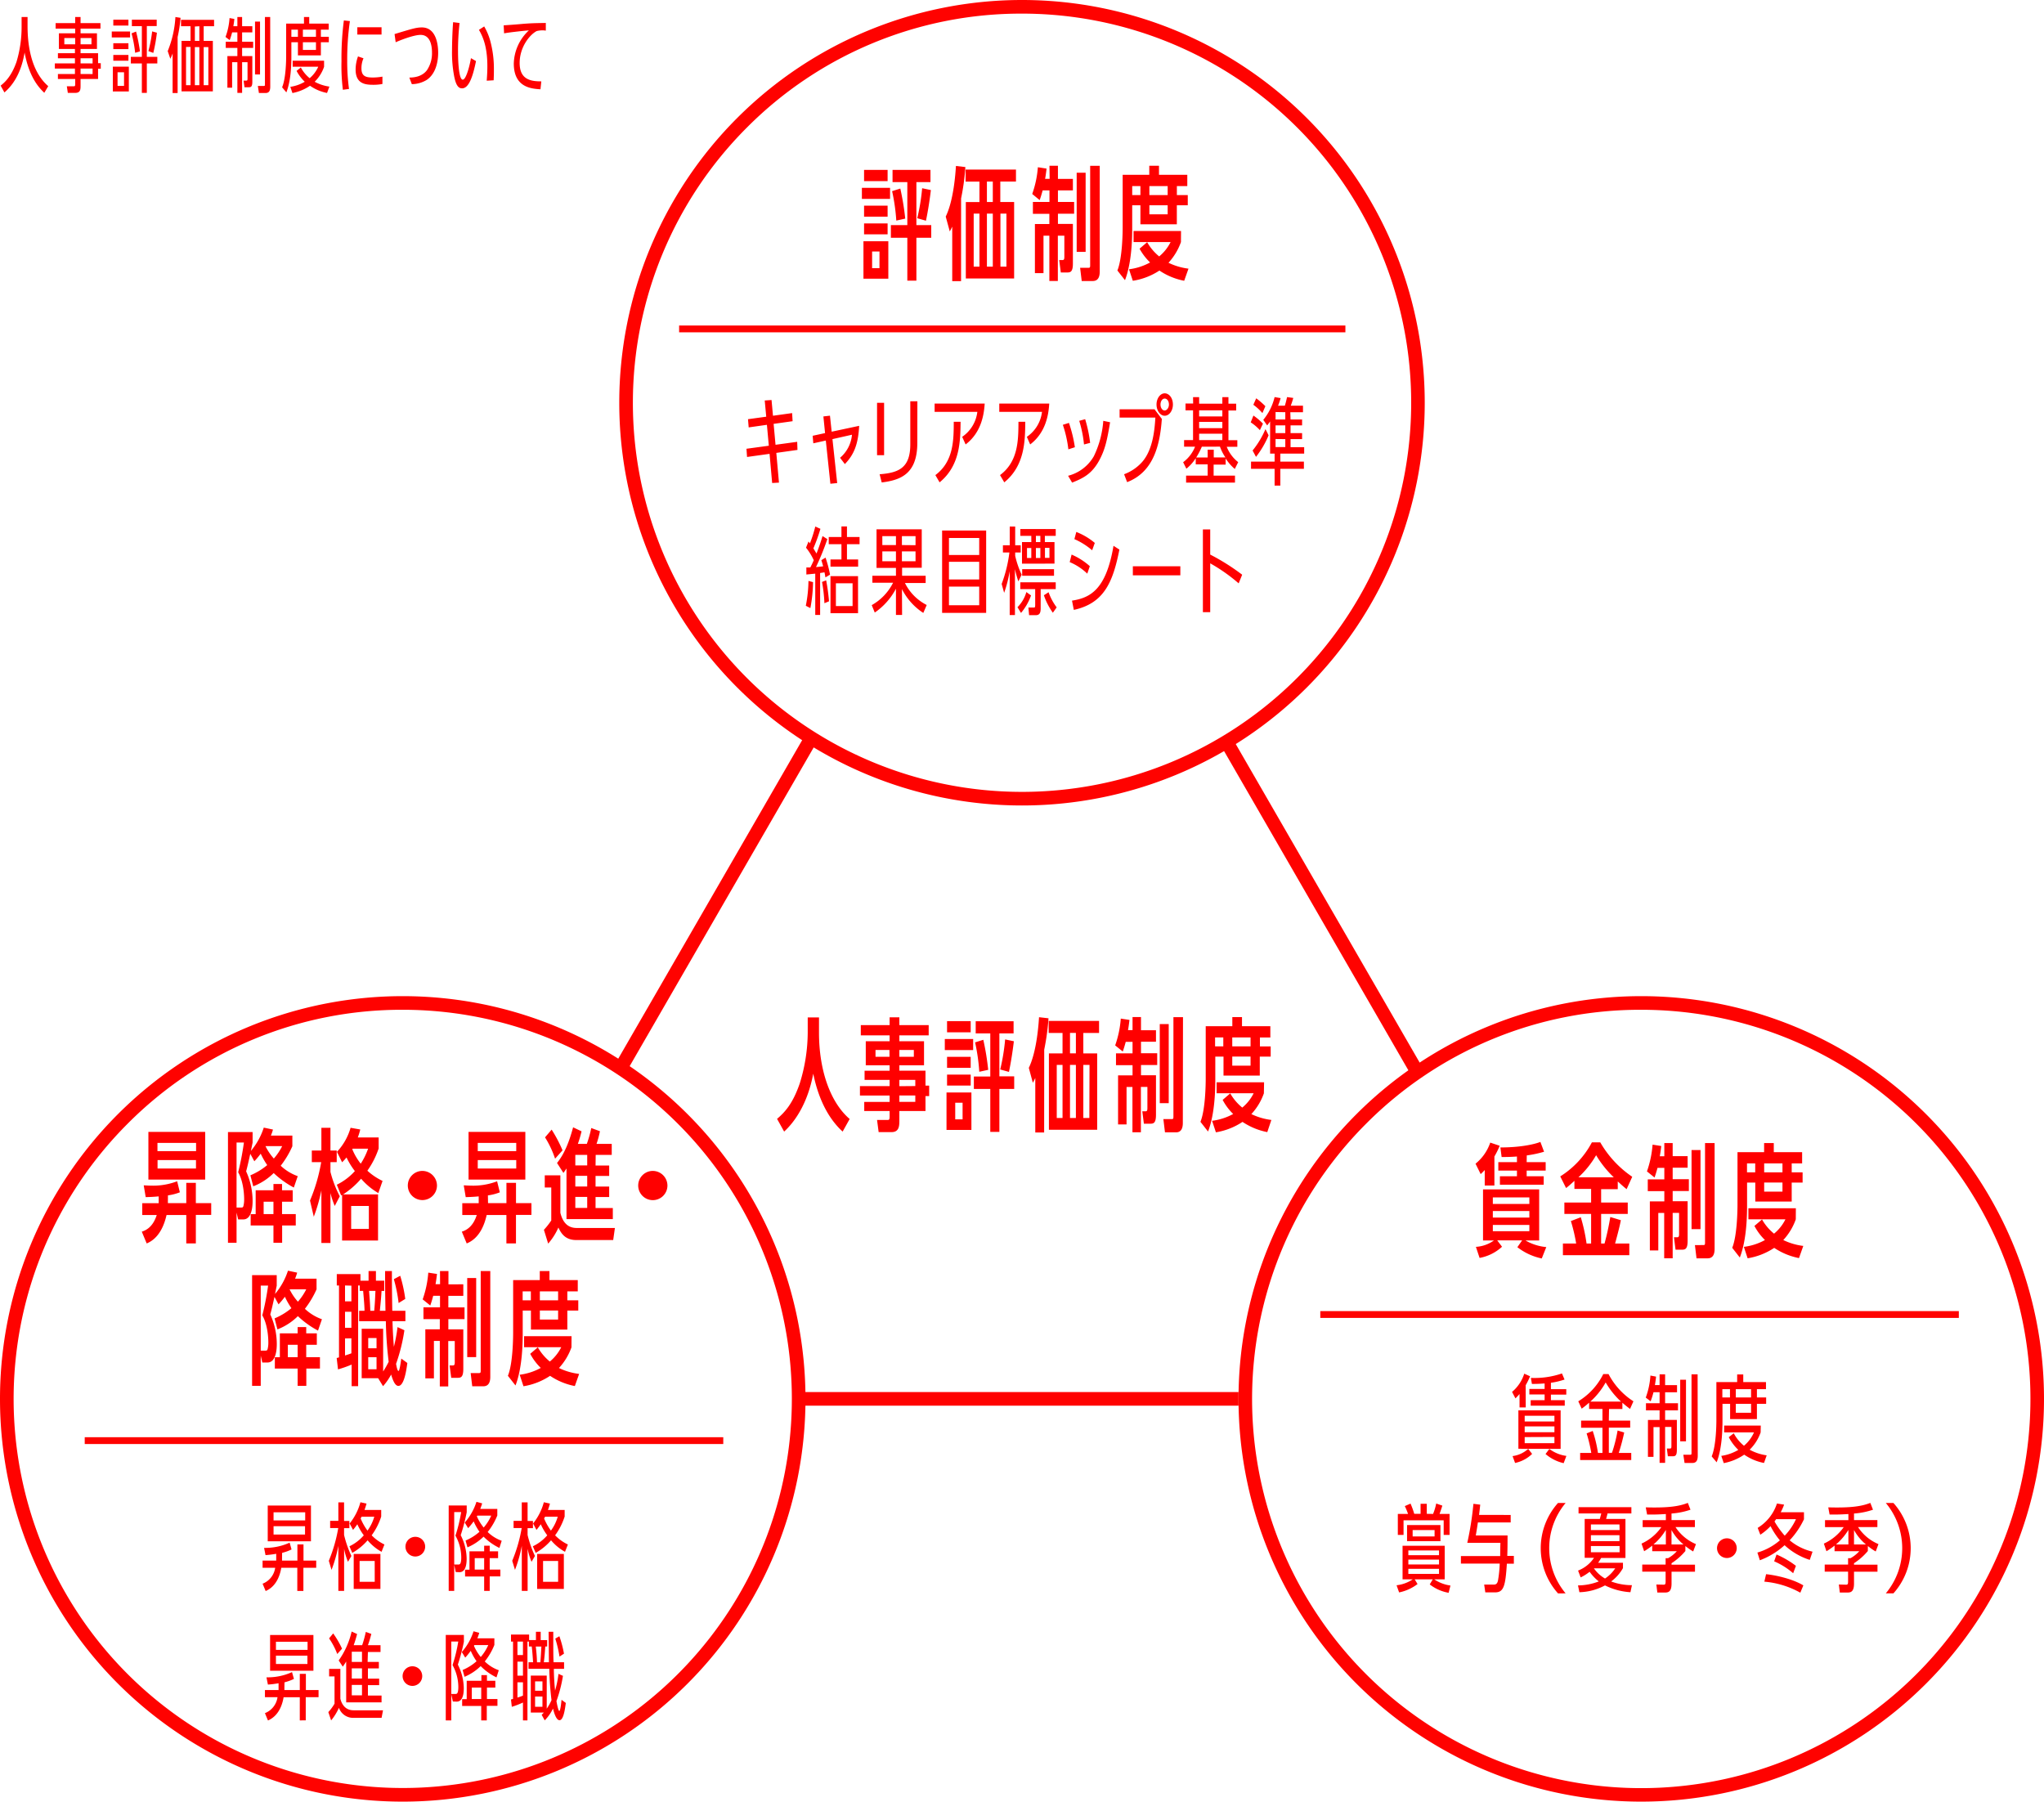
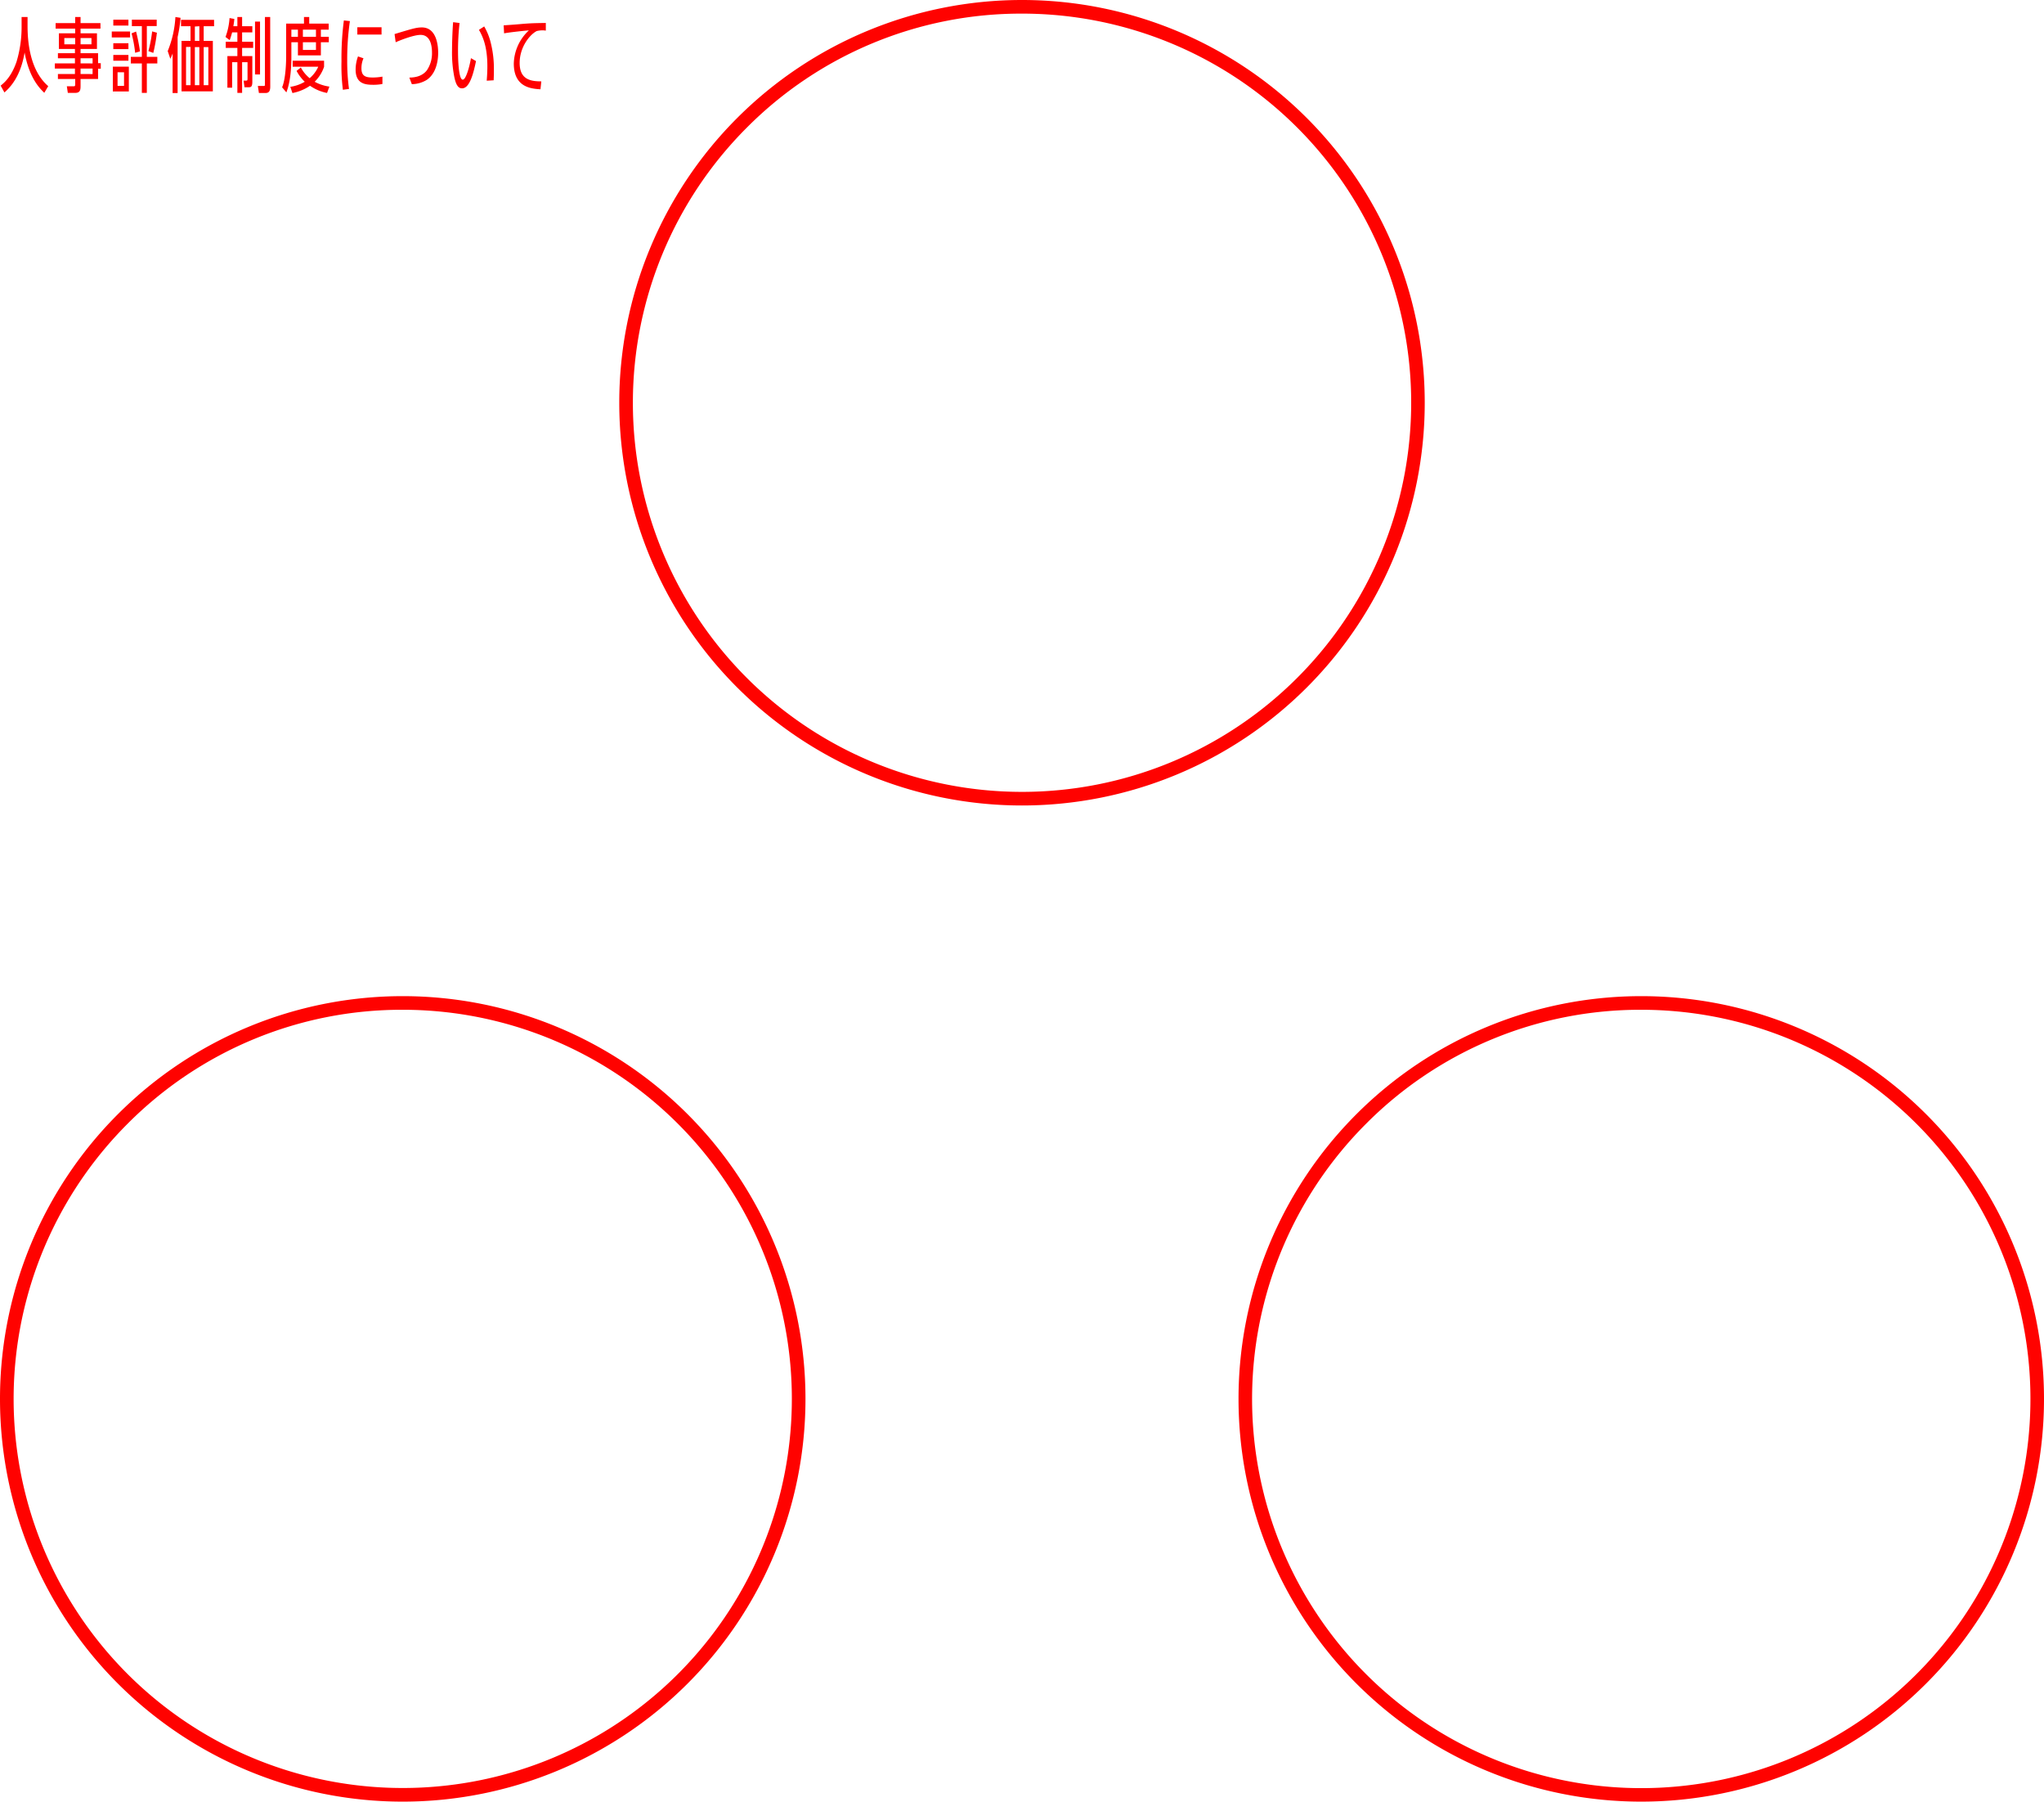
<svg xmlns="http://www.w3.org/2000/svg" viewBox="0 0 600 528.85">
  <defs>
    <style>.cls-2{fill:red}</style>
  </defs>
  <g id="レイヤー_2" data-name="レイヤー 2">
    <g id="レイヤー_1-2" data-name="レイヤー 1">
      <path d="M300 4a114.21 114.21 0 0180.76 195A114.22 114.22 0 11219.24 37.45 113.46 113.46 0 01300 4m0-4a118.22 118.22 0 10118.22 118.22A118.22 118.22 0 00300 0zm181.78 296.41A114.24 114.24 0 11401 329.87a113.47 113.47 0 0180.76-33.46m0-4A118.22 118.22 0 10600 410.63a118.22 118.22 0 00-118.22-118.22zm-363.54 4a114.22 114.22 0 11-80.77 33.46 113.43 113.43 0 0180.77-33.46m0-4a118.22 118.22 0 10118.22 118.22 118.22 118.22 0 00-118.22-118.22z" fill="#ff0200" />
-       <path class="cls-2" d="M261.27 55.14v3.24H253v-3.24zm-7.81 26.67v-11h7.3v11zm7.09-31.93v3.28h-6.91v-3.28zm0 10.48v3.24h-6.91v-3.24zm0 5.22v3.2h-6.91v-3.2zm-2.38 8.24H256v4.9h2.16zM269 66.08h4.36v3.71H269v12.6h-2.66v-12.6h-4.83v-3.71h4.83V53.45H262v-3.57h11.13v3.57H269zm-5.9-1.33a56.6 56.6 0 00-1.23-8.64l2.41-.76a79.05 79.05 0 011.45 8.82zm6.15-.69a60.65 60.65 0 001.44-8.81l2.56.54c-.33 2.84-.87 6.26-1.44 9zm12.86 18.47h-2.59v-16c-.22.47-.33.69-.72 1.41l-1.19-4.36c2.38-4.89 2.88-13 3-14.86l2.77.32a68.12 68.12 0 01-1.26 9.21zm1.4-23.22h4v-6h-4.07v-3.54h14.79v3.53h-4.6v6h4.06v22.44h-14.18zm4 3.39h-1.69v15.58h1.69zm2.19-9.4v6h1.73v-6zm1.73 9.4h-1.73v15.58h1.73zm4 0h-1.76v15.58h1.76zm12.63-14.04h2.49v3.85h4.39v3.38h-4.39v3.39h4.75v3.45h-4.75v3h4.39v11.58c0 2.23-.54 2.67-1.55 2.67h-2l-.47-3.64h1c.51 0 .51-.54.51-1v-6.16h-1.91v13.31h-2.49V69.18h-1.72v11h-2.52V65.76h4.24v-3h-4.83v-3.48h4.86v-3.39h-2c-.4 1.48-.58 2-.87 2.85l-2.19-1.8a30.3 30.3 0 001.66-7.85l2.55.4c-.21 1.76-.28 2.19-.43 3h1.33zm10.62 25.27h-2.63V50.71h2.63zm4.14 5.79c0 1.3-.32 2.77-2.05 2.77h-3.24l-.47-3.88h2.45c.5 0 .5-.18.5-.94v-29h2.81zm25.84-22.46v3h-3.21v5.58h-10.69v-5.59h-2.41v6.55c0 2.27 0 10-2.12 15.44L328 79.4c1.44-3.49 1.55-10.91 1.55-12.67V51.32h7.81v-2.66h2.85v2.66h8.31v3.31h-3.06v2.63zm-2 13.79a17.71 17.71 0 01-3.66 6.08 18.56 18.56 0 005.87 1.73l-1.26 3.56a19.72 19.72 0 01-7.27-3 19.7 19.7 0 01-7.81 3l-1.12-3.38a17.24 17.24 0 006.19-2 16.74 16.74 0 01-3.09-4.04l2.23-1.91a14.71 14.71 0 003.53 4.18 13 13 0 003.35-4.21h-10.87v-3.25h13.93zm-11.9-16.42h-2.41v2.63h2.41zm8 0h-5.37v2.63h5.37zm-5.37 5.62v2.66h5.37v-2.66zm-112.91 57.31l2-.14.42 4.62 5.62-.78.14 2.38-5.57.78.56 6.14 6.36-.87.08 2.38-6.21.87.78 8.73-2 .11-.76-8.56-6.61.92-.17-2.41 6.56-.89-.56-6.14-5.35.76-.2-2.41 5.35-.73zm17.22 4.68l1.93-.22.5 4.7 8.07-1.72c-.28 5.41-1.52 8.46-4.2 11.23l-1.41-1.85a10 10 0 003.5-6.77l-5.73 1.29 1.39 12.9-2 .2-1.34-12.68-3.67.81-.19-2.21 3.64-.79zm17.82 11.37h-2.07v-15.37h2.07zm9.75-3.61c0 9.21-5 10.94-10.45 11.62l-.61-2.41c5.68-.42 9-1.91 9-8.79v-12.63h2.08zm13.17-1.77a10.36 10.36 0 004.45-7.33h-12.54v-2.44h14.7c-.2 3.05-.9 8.43-5.6 12zm-7.87 11.23c5.38-4 5.38-10.33 5.4-15.65h2c-.06 5.57-.11 12.85-6.16 17.78zm26.85-11.23a10.33 10.33 0 004.45-7.33h-12.54v-2.44H308c-.2 3.05-.9 8.43-5.6 12zm-7.87 11.23c5.38-4 5.38-10.33 5.41-15.65h2c-.05 5.57-.11 12.85-6.16 17.78zm20.06-7.56a34.68 34.68 0 00-1.62-7.2l1.79-.56a39.71 39.71 0 011.74 7.14zm-.08 7.76a12.16 12.16 0 007.56-5.74 28.49 28.49 0 002.77-10.39l2 .42c-.84 5-1.4 8-3.33 11.45-2.16 3.81-4.65 5-7.82 6.27zm4.67-9.19a34.73 34.73 0 00-1.4-6.94l1.74-.48A40 40 0 01320 130zm20.7-10.33l2.15 2.83c-.56 7.81-2.49 15.59-10.19 18.56l-.89-2.32a13.3 13.3 0 005.26-3.56c3.33-3.75 3.72-10 3.92-13.07h-10.5v-2.44zm5.4-1.4c0 1.82-1.09 3.3-2.41 3.3s-2.4-1.51-2.4-3.3 1.09-3.28 2.4-3.28 2.41 1.4 2.41 3.28zm-3.64 0c0 1 .56 1.76 1.21 1.76s1.26-.81 1.26-1.76-.51-1.74-1.24-1.74-1.23.82-1.23 1.74zm9.55-2.16H352v1.91h6.81v-1.91h1.79v1.91h2.27v2h-2.27v8.73h2.61v1.94h-3.11a10.68 10.68 0 003.36 4.5l-1 2a14.14 14.14 0 01-2.68-3.08v1.8h-3.53v3.24h6.27v2.05h-14.35v-2.05h6.33v-3.32H351v-1.8a12.37 12.37 0 01-2.75 3.08l-.95-1.9a10.5 10.5 0 003.5-4.56h-3.22v-1.94h2.63v-8.73H348v-2h2.24zm2.58 14.54a21.15 21.15 0 01-1.65 3.16h3.36V132h1.79v2.27h3.42a13.75 13.75 0 01-1.6-3.16zm-.79-10.67v1.79h6.81v-1.79zm0 3.39v1.84h6.81v-1.84zm0 3.47v1.87h6.81v-1.87zm17.83-1.04a14 14 0 00-2.69-2.29l.79-2a17.56 17.56 0 012.8 2.38zm9-3.13h3.39v1.73h-3.39v2.27h3.39v1.76h-3.39v2.36h4v1.9h-7v2.35h6.92v2.1h-6.92v4.93h-1.68v-4.93h-6.92v-2.1h6.92v-2.35h-1.32v-9.46a13.2 13.2 0 01-.86 1.17l-1.15-1.62a16.58 16.58 0 003.33-6.69l1.76.3a15.86 15.86 0 01-.75 2.22h2c.31-1 .45-1.66.65-2.52l1.82.25a23.83 23.83 0 01-.73 2.27h3.58V121h-3.72zm-6.44 4.64a27.42 27.42 0 01-3.7 6.33l-1-1.87a26.32 26.32 0 003.78-6.28zm-1.82-6.52a15.28 15.28 0 00-2.66-2.44l.84-1.9a22.07 22.07 0 012.69 2.32zm3.86-.31v2.19h2.86V121zm0 3.92v2.27h2.86v-2.27zm0 4v2.36h2.86v-2.33zm-137.89 48.95a40 40 0 00.78-7.3l1.34.36a43.54 43.54 0 01-.78 7.62zm6.32-19.57a76.76 76.76 0 01-3.33 8.21c1.29-.12 1.51-.14 2.1-.23-.33-1.15-.36-1.29-.53-1.79l1.23-.76a35.18 35.18 0 011.32 5l-1.35.81c-.16-.9-.19-1.09-.28-1.49l-1.28.2v12.32h-1.43v-12.13l-2.61.25v-2.07h1.17c.56-1.12.73-1.48 1-2.13a17.09 17.09 0 00-2.27-3.67l.73-1.82c.25.31.28.37.42.54a39.66 39.66 0 001.57-4.93l1.51.67a50.54 50.54 0 01-2.07 5.74c.31.48.36.59.92 1.51.9-2.29 1.43-4 1.77-5.12zm-.86 18.82a44.58 44.58 0 00-.7-6.25l1.21-.47a57 57 0 01.84 6.16zm5-22.54h1.62v3.11h3.7v2.1h-3.7v4.48h3.28v2.12h-8.12v-2.12H247v-4.48h-3.73v-2.1H247zm-3.22 14.59h8.09V180h-8.09zm6.49 2.1h-4.9v6.69h4.9zm14.53 9.29H263v-7.7a19.54 19.54 0 01-6.22 7l-.89-2.18a15.52 15.52 0 006.27-6.58h-6.08V169H263v-2.3h-5.7v-11.33h13.27v11.28h-5.77V169h6.92v2.13h-6.08a14.37 14.37 0 006.39 6.46l-1 2.33a18.07 18.07 0 01-6.27-7zm-1.8-23.13h-4V160h4zm-4 4.48v2.89h4v-2.89zm9.75-1.82v-2.66h-4V160zm-4 4.71h4v-2.89h-4zm11.8-9.02h12.93v24.17h-12.93zm10.89 2.19h-8.88v5h8.88zm0 7h-8.88v5.18h8.88zm0 7.28h-8.88v5.46h8.88zm11.49-1.54a35.6 35.6 0 01-1-3.59v13.47h-1.54v-12.88a37.94 37.94 0 01-1.63 6.36l-.73-2.61a39.81 39.81 0 002.27-9.24h-1.9v-2.1h2v-5.51h1.6v5.51h1.62v2.1H298v1a26.89 26.89 0 001.9 5.52zm-.26 7.58a10.2 10.2 0 002.61-4.45l1.37 1a16.5 16.5 0 01-2.94 5.13zm4.06-20.94h-3.22v-2h10.39v2h-3.19v1.82h2.83v6.33H300v-6.33h2.74zm2.75 21.28c0 1-.14 2-1.4 2h-2l-.2-2.24h1.57c.31 0 .42 0 .42-.84v-4.57h-4.37v-2h10.4v2h-4.42zm3.92-11.51V169h-9.35v-1.93zm-6.67-6.21h-1.26v2.94h1.26zm2.66-1.74v-1.82h-1.31v1.82zm0 1.74h-1.31v2.94h1.31zm3.67 19a19.15 19.15 0 01-2.63-5.13l1.37-.89a16.62 16.62 0 002.38 4.45zm-1-16.1v-2.94h-1.32v2.94zm11.1 4.63A16.69 16.69 0 00314 165l.56-2.21a19.62 19.62 0 015.35 3.41zm9.43-7.06c-1.9 9.58-4.51 15.77-13.38 17.7l-.53-2.72c5.23-.81 10-3.08 12.18-16.1zm-8 .2a20.9 20.9 0 00-5.21-3.28l.56-2.1a19.3 19.3 0 015.43 3.22zm25.89 4.7v2.66h-13.94v-2.66zm17.12 5.01a50.38 50.38 0 00-8.35-5.88v14.34h-2.15v-24.3h2.15v7.39a63.57 63.57 0 019.38 5.91zM240.41 303.09c0 11.3 3.42 20.59 9 25.38l-2.06 3.7c-5.61-5.14-7.7-12.52-8.63-17-.58 3.1-2.42 11.31-8.54 17l-2.08-3.74c2.19-1.87 4.57-4.32 6.66-10.4a50.84 50.84 0 002.34-14.8v-4.57h3.31zM264 314.28h7.67v4.4h1.08v3.06h-1.08v4.39H264v2.62c0 1.66 0 3.57-2.3 3.57h-3.78l-.47-3.57h3c.54 0 .69 0 .69-1.15v-1.47h-7.45v-2.67h7.45v-1.87h-8.71v-2.77h8.71V317h-7.35v-2.7h7.35v-1.6h-7v-7.05h7v-1.73h-8.46v-3h8.46v-2.3H264v2.3h8.61v3H264v1.73h7.24v7.05H264zm-2.91-6.08H257v2h4.11zm7.16 2v-2H264v2zm.43 8.6V317H264v1.84zm0 4.64v-1.87H264v1.87zM285.66 305v3.24h-8.32V305zm-7.82 26.68v-11h7.31v11zm7.1-31.93v3.27H278v-3.27zm0 10.47v3.24H278v-3.24zm0 5.22v3.21H278v-3.21zm-2.38 8.25h-2.16v4.89h2.16zm10.8-7.74h4.35v3.7h-4.35v12.6h-2.67v-12.6h-4.82V316h4.82v-12.66h-4.28v-3.56h11.12v3.56h-4.17zm-5.9-1.34a56.46 56.46 0 00-1.23-8.63l2.41-.76a76.27 76.27 0 011.44 8.82zm6.15-.68a60.58 60.58 0 001.44-8.82l2.56.54c-.33 2.84-.87 6.26-1.44 9zm12.89 18.5h-2.6v-16a14.81 14.81 0 01-.72 1.4l-1.18-4.37c2.37-4.9 2.88-13 3-14.87l2.78.32a70 70 0 01-1.26 9.22zm1.4-23.22h4v-6h-4.07v-3.53h14.79v3.53H318v6h4.07v22.42H307.9zm4 3.38h-1.7v15.59h1.7zm2.19-9.39v6h1.73v-6zm1.73 9.39h-1.73v15.59h1.73zm4 0H318v15.59h1.77zm12.63-14.04h2.48v3.86h4.4v3.38h-4.4v3.38h4.76v3.46h-4.76v3h4.4v11.56c0 2.23-.54 2.66-1.55 2.66h-2l-.47-3.64h1c.5 0 .5-.54.5-1v-6.16h-1.91v13.32h-2.48v-13.3h-1.73v11h-2.49v-14.4h4.25v-3h-4.86v-3.46h4.86v-3.38h-2c-.4 1.48-.58 2-.87 2.84l-2.23-1.8A30.74 30.74 0 00329 299l2.55.39c-.22 1.77-.29 2.2-.43 3h1.33zm10.62 25.27h-2.63v-23.21h2.63zm4.14 5.8c0 1.29-.32 2.77-2 2.77h-3.24l-.47-3.89h2.45c.5 0 .5-.18.5-.93v-29h2.81zM373 307.16v3h-3.2v5.57h-10.65v-5.57h-2.41v6.55c0 2.26 0 10-2.13 15.44l-2.23-2.85c1.44-3.49 1.55-10.9 1.55-12.67v-15.4h7.81v-2.67h2.84v2.67h8.32v3.31h-3.06v2.63zm-2 13.78a17.57 17.57 0 01-3.67 6.09 18.71 18.71 0 005.87 1.72l-1.2 3.57a19.87 19.87 0 01-7.27-3 19.93 19.93 0 01-7.81 3.06L355.8 329a17.51 17.51 0 006.19-2 16.46 16.46 0 01-3.09-4.14l2.23-1.91a14.68 14.68 0 003.53 4.17 12.74 12.74 0 003.34-4.21h-10.87v-3.21h13.93zm-11.91-16.41h-2.41v2.63h2.41zm8 0h-5.37v2.63h5.37zm-5.37 5.62v2.66h5.37v-2.66zM438.67 348h-2.84v-4.54c-.39.4-.61.65-1.19 1.19l-1.51-3.06a13.51 13.51 0 004.32-6.19l2.77.93a22.59 22.59 0 01-1.55 3.14zm9.11 16.12a15 15 0 006.12 1.95l-1.33 3.34a17.47 17.47 0 01-7.16-3.31l1.4-2h-7.31l1.41 1.87a13.25 13.25 0 01-6.59 3.28l-1.08-3.25a10.11 10.11 0 005.29-1.87h-3.2v-15h16.48v15zm1.15-10.72v-1.91h-10.72v1.91zm0 4v-1.91h-10.72v1.91zm-10.72 4h10.72v-1.83h-10.72zm9.93-20.26h5.58v2.48h-5.58v1.66h5v2.48h-12.85v-2.48h5v-1.66h-5.47v-2.48h5.47v-1.66c-2 .15-3.31.15-4.5.15l-.36-2.81c5.83 0 9.9-.9 11.74-1.62l1.08 2.88a32.54 32.54 0 01-5.08 1.08zM470 353h7.81v3.34H470v8.68h1a76.3 76.3 0 001.69-7.78l3.1.94c-.36 1.83-.69 3.13-1.69 6.84h4.17v3.42h-19.49v-3.42h3.89a49.55 49.55 0 00-1.55-6.59l2.91-1.12a50.92 50.92 0 011.69 7.71h1.34v-8.68h-7.85V353h7.85v-4h-4.9v-2.38c-1.37 1.26-1.76 1.58-2.45 2.12l-1.71-3.42a26.38 26.38 0 009.29-10h2.45a30.73 30.73 0 009.39 10.11l-1.65 3.64c-.94-.76-1.41-1.19-2.6-2.27v2.27H470zm3.71-7.42a30.11 30.11 0 01-5.18-6.48 27.35 27.35 0 01-5.19 6.48zm14.84-10.05H491v3.85h4.39v3.39H491v3.38h4.75v3.46H491v3h4.39v11.55c0 2.24-.54 2.67-1.55 2.67h-2l-.46-3.64h1c.5 0 .5-.54.5-1v-6.15H491v13.32h-2.49v-13.31h-1.73v11h-2.48v-14.4h4.25v-3h-4.86v-3.46h4.86v-3.38h-2c-.4 1.47-.58 2-.87 2.84l-2.23-1.8a30.72 30.72 0 001.65-7.85l2.55.4c-.21 1.76-.29 2.2-.43 3h1.33zm10.62 25.27h-2.63v-23.22h2.63zm4.14 5.8c0 1.29-.32 2.77-2.05 2.77H498l-.47-3.89H500c.5 0 .5-.18.5-.94v-29h2.81zm25.83-22.47v3h-3.2v5.58h-10.69v-5.58h-2.41v6.55c0 2.27 0 10.05-2.13 15.45l-2.23-2.85c1.44-3.49 1.55-10.91 1.55-12.67V338.2h7.81v-2.67h2.84v2.67H529v3.31h-3.06v2.62zm-2 13.79a17.53 17.53 0 01-3.67 6.08 18.49 18.49 0 005.87 1.73l-1.26 3.57a19.87 19.87 0 01-7.27-3 19.93 19.93 0 01-7.81 3.06l-1.1-3.36a17.11 17.11 0 006.19-2 16.46 16.46 0 01-3.09-4.14l2.23-1.9a14.68 14.68 0 003.53 4.17 12.85 12.85 0 003.34-4.21h-10.87v-3.24h13.93zm-11.91-16.41h-2.41v2.62h2.41zm8 0h-5.37v2.62h5.37zm-5.37 5.61v2.67h5.37v-2.67zm-69.99 66.02h-1.82v-3.94c-.53.61-.81.89-1.2 1.28l-1-1.9a11.54 11.54 0 003.58-5.35l1.71.76a20.16 20.16 0 01-1.29 2.63zM444 427.42a8.41 8.41 0 004.59-2.12l1.15 1.48a10.18 10.18 0 01-5 2.66zm1.71-2.15V414h12.4v11.29zm10.58-8v-1.68h-8.73v1.68zm0 3.14v-1.71h-8.73v1.71zm-8.73 1.43v1.79h8.73v-1.83zm7.7-14.06h4.51v1.6h-4.51V411h4.06v1.62h-10V411h4.09v-1.68h-4.48v-1.6h4.48v-1.62c-1.26.08-1.91.14-3.73.14l-.3-1.77a24.74 24.74 0 009.12-1.31l.76 1.79a21.64 21.64 0 01-4 .95zM459 429.5a12.43 12.43 0 01-5.32-2.69l1.12-1.49a10.74 10.74 0 005 2.05zm13.26-12.5h6.27v2.07h-6.27v7.39h.92a41.74 41.74 0 001.65-6.55l1.94.59a57.94 57.94 0 01-1.6 6h3.67v2.08h-15v-2.08h3.27a42.81 42.81 0 00-1.37-5.74l1.79-.72a37 37 0 011.54 6.46h1.32v-7.39h-6.27V417h6.27v-3.42h-3.92v-1.84a23.9 23.9 0 01-2.18 1.76l-1-2.16a19.49 19.49 0 007.34-8h1.54a21.15 21.15 0 007.31 8l-1 2.24c-1.09-.84-1.51-1.18-2.24-1.82v1.84h-3.92zm3.58-5.57a24 24 0 01-4.51-5.63 21.86 21.86 0 01-4.5 5.63zm11.32-8h1.62v3.16h3.5v2.1h-3.5v3.22h3.78V414h-3.78v2.8h3.45v8.79c0 1.49-.34 1.88-1.12 1.88h-1.52l-.3-2.27h.92c.42 0 .42-.25.42-.84v-5.49h-1.85v10.53h-1.62v-10.49h-1.79v8.74h-1.63v-10.84h3.42V414h-4v-2.1h4v-3.22h-1.79a24.36 24.36 0 01-.84 2.66l-1.43-1.09a23.24 23.24 0 001.37-6.47l1.65.31c-.08.92-.17 1.43-.33 2.49h1.37zm7.75 19.65h-1.7V405h1.7zm3.45 4.23c0 1.6-.59 2.13-1.6 2.13h-2.27l-.36-2.41h2c.4 0 .4-.11.4-.76v-22.84h1.79zm20.08-17.11v1.88h-2.71v4.48h-7.87v-4.48h-2.24v4.82c0 1.9 0 8-1.71 12.34l-1.46-1.73c1.29-3.08 1.38-9.13 1.38-10.64V405.7h6.1v-2.24h1.79v2.24h6.67v2.07h-2.66v2.43zm-1.62 10.28a13.27 13.27 0 01-3.22 5.07 14.5 14.5 0 005 1.65l-.79 2.24A15.26 15.26 0 01512 427a16.11 16.11 0 01-6 2.49l-.73-2.13a13.6 13.6 0 005-1.76 14 14 0 01-2.8-3.73l1.46-1.15a11.86 11.86 0 003 3.67 10.88 10.88 0 002.94-3.92h-8.76v-2h10.75zm-9-12.71h-2.24v2.43h2.24zm6.19 0h-4.48v2.43h4.48zm-4.48 4.31v2.63h4.48v-2.63zM421 463.6a11.36 11.36 0 004.77 1.82l-.54 2.13a12.5 12.5 0 01-5.54-2.46l.89-1.49h-5.31l.84 1.38a13.4 13.4 0 01-5.41 2.46l-.75-2.1a10.73 10.73 0 004.76-1.74h-3v-9.85h12.37v9.85zm-.33-19.2a16.54 16.54 0 00.92-3.06l1.8.62c-.2.64-.37 1.2-.82 2.44h2.94v6.16h-1.73v-4.29H412v4.29h-1.68v-6.16h3a20 20 0 00-.95-2.3l1.68-.73a24 24 0 011.09 3H417v-2.94h1.82v2.94zm-7.64 8v-4.73h9.8v4.73zm9.38 2.72h-9v1.4h9zm0 2.69h-9v1.43h9zm-9 2.71V462h9v-1.49zm7.7-11.39h-6.44V451h6.44zm22.34-4.43v2.19h-9.63c-.08.64-.39 2.55-.61 3.83h9.32c0 1.88 0 3.78-.08 6h1.93V459h-2.05c-.42 6.5-.89 8.43-3.47 8.43H436l-.33-2.29h2.69c.53 0 1.12 0 1.37-1.23a35.7 35.7 0 00.5-4.93h-11.39v-2.21h11.53c0-1.15 0-1.43.06-3.89h-9.72a92.37 92.37 0 001.8-11.45l2 .25c-.09.78-.09 1-.34 3zm13.89 23.02a19.9 19.9 0 010-26.54h2.24a20.68 20.68 0 000 26.54zm21.26-.34a19.41 19.41 0 01-7.47-2 16.69 16.69 0 01-7.51 2l-.41-2a17 17 0 006.1-1.17 13.55 13.55 0 01-2.69-2.83 13.39 13.39 0 01-2.63 1.65l-.76-2a9.92 9.92 0 004.68-3.75h-2.74v-11.4h4.45c.19-.76.22-.84.42-1.62h-6.67v-1.85h15.51v1.85h-7c-.09.39-.17.72-.42 1.62h5.68v11.45H470a14.37 14.37 0 01-.87 1.4h7.28v1.57a12.57 12.57 0 01-3.47 3.92 17.24 17.24 0 006.1 1.09zm-3.22-19.9H467v1.65h8.42zm0 4.9v-1.74H467v1.74zm-8.38 1.45v1.82h8.42v-1.82zm.87 6.53a10.11 10.11 0 003.27 3 10.61 10.61 0 003-3zm26.86-5.07a18.24 18.24 0 01-4.06 3.58v.42h6.88v2.07h-6.88v3.5c0 2.24-.84 2.61-1.82 2.61h-2.35l-.29-2.35 2.13.05c.48 0 .59-.17.59-1v-2.83h-6.86v-2.07h6.86v-1.87h.7a9.85 9.85 0 002.58-2.05H485v-1.65a19.5 19.5 0 01-2.38 1.65l-.76-2.24a14.38 14.38 0 005.82-4.84h-5.49v-2.05H489v-1.79c-2.21.14-3.38.17-5.51.14l-.39-2.1c7.05.2 10-.39 12.35-1.31l.78 2a21.78 21.78 0 01-5.57 1.12v1.93h6.86v2.05h-5.69a13.29 13.29 0 006 5l-.81 2.16a17.54 17.54 0 01-2.29-1.6zm-5.73-1.93v-4.26a17.67 17.67 0 01-3.63 4.26zm1.66 0h3.5a14.8 14.8 0 01-3.5-4.23zm19.14 1.09a2.89 2.89 0 11-2.88-2.89 2.87 2.87 0 012.88 2.89zm21.44 3.44a19.67 19.67 0 01-7.39-4.31 22.32 22.32 0 01-7.26 4.42l-.72-2.26a17.73 17.73 0 006.6-3.59 21.62 21.62 0 01-2.74-4.17 16.15 16.15 0 01-3 2.52l-.78-2a13.17 13.17 0 005.66-7.16l2.1.33a15.53 15.53 0 01-1 2.24h6.83v2.05a23.77 23.77 0 01-4.2 6.18 16.13 16.13 0 006.72 3.34zm-2.77 9.63a26.31 26.31 0 00-10.56-3.24l.51-2.19c2.12.2 7.36 1.15 10.94 3.28zm-2.1-5.71a21.12 21.12 0 00-5.58-3.5l.7-2a26.93 26.93 0 015.69 3.33zm-5-15.87c-.2.28-.28.42-.48.67a25.23 25.23 0 003 4.17 17.3 17.3 0 003.3-4.84zm26.92 9.35a18.24 18.24 0 01-4.06 3.58v.42h6.89v2.07h-6.89v3.5c0 2.24-.84 2.61-1.82 2.61h-2.35l-.28-2.35 2.13.05c.47 0 .58-.17.58-1v-2.83h-6.86v-2.07h6.86v-1.87h.7a9.85 9.85 0 002.58-2.05h-7.25v-1.65a19.5 19.5 0 01-2.38 1.65l-.76-2.24a14.43 14.43 0 005.83-4.84h-5.49v-2.05h6.86v-1.79c-2.21.14-3.39.17-5.52.14l-.39-2.1c7.06.2 10-.39 12.35-1.31l.78 2a21.69 21.69 0 01-5.57 1.12v1.93h6.86v2.05h-5.68a13.19 13.19 0 006 5l-.81 2.16a16.91 16.91 0 01-2.3-1.6zm-5.71-1.93v-4.26a17.77 17.77 0 01-3.64 4.26zm1.65 0h3.5a14.8 14.8 0 01-3.5-4.23zm11.57-12.18a19.9 19.9 0 010 26.54h-2.24a20.68 20.68 0 000-26.54zM49.28 353.16h5.4v-5.94h2.81v5.94H62v3.46h-4.51V365h-2.81v-8.35h-5.79c-.54 2.35-1.89 6.74-5.83 8.35l-1.44-3.46c3-.9 4-3.7 4.39-4.89h-4.25v-3.46h4.82v-2c-1.9.18-2.91.18-3.81.22l-.58-3.46c.51 0 1.15.08 2.06.08a19.87 19.87 0 007.75-1.28l.8 3.24a15.25 15.25 0 01-3.5.9zm-5.72-6.91v-14h16.67v14zm14-8.35v-2.41H46.22v2.41zm-11.31 2.63V343h11.28v-2.48zm40 8.06a26.91 26.91 0 01-5.91-4.25 17.42 17.42 0 01-6 3.89L73.5 345a19.23 19.23 0 004.94-3 22 22 0 01-1.91-3.35 25.4 25.4 0 01-1.87 2.23l-1.19-2.19c-.61 2.7-.79 3.56-1.22 5.15a21.2 21.2 0 011.9 8.6c0 .93 0 5.51-2.73 5.51h-1.51l-.47-2v8.85h-2.52v-32.5h7.23v3.1l-.5 2.44a20.29 20.29 0 003.78-6.84l2.7.57a15.09 15.09 0 01-.61 1.77h6.3v3.13a27.21 27.21 0 01-3.42 5.72 14.15 14.15 0 005 3.06zm-16.81-13.21v19.08h1.26c.47 0 .61 0 .75-.43a7.63 7.63 0 00.22-1.91c0-2.41-.47-5.83-1.76-8a80.9 80.9 0 001.69-8.75zm17.38 21v3.35h-4v5.07h-2.55v-5.07h-6.69v-3.33h1.47v-7h5.22v-1.84h2.52v1.84h3.13v3.35h-3.13v3.63zm-6.55-3.63h-2.88v3.63h2.88zm-2.34-16.31a16.15 16.15 0 002.45 3.64 17.24 17.24 0 002.45-3.64zM91 352.41a50.42 50.42 0 003.28-11.27h-2.75v-3.42h2.81v-6.66H97v6.66h1.84v3.42H97V344a33.36 33.36 0 002.74 7.16L98.26 354a26.35 26.35 0 01-1.26-3.79v14.65h-2.66v-15.44a49.05 49.05 0 01-2.23 7.74zm20.05-2.2A19.75 19.75 0 01106 346a24.09 24.09 0 01-5.29 4.61h10.26v13.53h-10.55v-13.39l-.29.14-1.26-3.13a17.3 17.3 0 005.3-4 21.37 21.37 0 01-2.45-4c-.51.61-.87 1-1.3 1.41l-1.51-3.06a17.26 17.26 0 004-7.06l2.84.5a18.14 18.14 0 01-.72 2.34h6.12v3.24a25 25 0 01-3.31 6.52 18.17 18.17 0 004.46 3zm-2.78 3.79h-5.19v6.74h5.19zm-4.75-16.81l-.11.15a17.52 17.52 0 002.48 4.25 20.33 20.33 0 002.16-4.4zM128.27 348a4.28 4.28 0 11-4.28-4.29 4.31 4.31 0 014.28 4.29zm14.99 5.16h5.4v-5.94h2.81v5.94H156v3.46h-4.54V365h-2.81v-8.35h-5.79c-.53 2.35-1.86 6.74-5.86 8.35l-1.44-3.46c3-.9 4-3.7 4.39-4.89h-4.25v-3.46h4.82v-2c-1.9.18-2.91.18-3.81.22l-.58-3.46c.51 0 1.16.08 2.06.08a19.87 19.87 0 007.73-1.27l.8 3.24a15.25 15.25 0 01-3.5.9zm-5.72-6.91v-14h16.67v14zm14-8.35v-2.41h-11.3v2.41zm-11.3 2.63V343h11.3v-2.48zM159.66 361a21 21 0 002.16-2.74v-9.68h-1.91V345h4.58v11c.79 3.24 2.52 4.46 4.78 4.46h11.23L180 364h-10.87c-3.49 0-4.57-2.34-5.22-3.67a18.19 18.19 0 01-3 4.72zm3.28-20.88a28.85 28.85 0 00-2.95-6.26l1.94-2.27a41 41 0 013.2 6.08zm11.88 2h4v3.06h-4v3.13h4v3.06h-4v3.24h5.07v3.24h-13.6V343c-.47.69-.54.83-.9 1.3l-1.88-2.92c2.16-2.66 3.57-6.19 4.72-10.47l2.48 1.18a34.69 34.69 0 01-1.08 3.68h2.63a33.15 33.15 0 001.3-4.65l2.55.94a28.88 28.88 0 01-1 3.71h4.46V339h-4.71zm-5.94-3.12v3.09h3.49V339zm0 6.15v3.13h3.49v-3.13zm0 6.19v3.24h3.49v-3.24zm27.04-3.34a4.29 4.29 0 11-4.28-4.29 4.32 4.32 0 014.28 4.29zM93.35 390.59a26.68 26.68 0 01-5.91-4.25 17.42 17.42 0 01-6 3.89L80.6 387a19.23 19.23 0 004.94-3 22 22 0 01-1.91-3.35 25.4 25.4 0 01-1.87 2.23l-1.19-2.19c-.61 2.7-.79 3.56-1.23 5.15a21.06 21.06 0 011.91 8.6c0 .93 0 5.51-2.73 5.51H77l-.46-2v8.85H74v-32.5h7.23v3.1l-.5 2.44a20.29 20.29 0 003.8-6.84l2.7.57a15.09 15.09 0 01-.61 1.77h6.3v3.13a27.21 27.21 0 01-3.42 5.72 14.15 14.15 0 005 3.06zm-16.81-13.21v19.08h1.26c.46 0 .61 0 .75-.43a7.63 7.63 0 00.22-1.91c0-2.41-.47-5.83-1.77-8a80.93 80.93 0 001.7-8.75zm17.38 21v3.35h-4v5.07h-2.55v-5.07h-6.69v-3.33h1.47v-7h5.22v-1.84h2.52v1.84H93v3.35h-3.11v3.63zm-6.55-3.63h-2.88v3.63h2.88zM85 378.46a16.15 16.15 0 002.45 3.64 17.24 17.24 0 002.45-3.64zm33.71 12.02a52.56 52.56 0 01-2.45 9.87c.14.75.39 2.08.72 2.08s.68-2.77.82-3.63l1.77 1.29c-.25 1.88-.9 6.73-2.63 6.73-1 0-1.69-1.8-2.12-3.34a17.56 17.56 0 01-2.38 3.42l-1.44-2.34h-4.83v-14.51h6.3v12.53a25.23 25.23 0 001.62-2.85 115 115 0 01-.83-11.91h-7.84v-3.06H107c0-1.58-.29-4.43-.4-5.83h-1v-1.59h-.47v29.56h-1.91v-6.34a33.8 33.8 0 01-4 1.41l-.39-3.35a3.51 3.51 0 00.68-.18v-21.1h-.65V374h6.95v1.94h2.38v-2.84h2.16v2.84h2.44v3H112c-.11 1.8-.14 2.19-.5 5.83h1.65c-.11-6.66-.11-6.77-.11-11.66h2c0 3.6 0 4.42.11 11.66H119v3.06h-3.78c0 .29.07 3.49.4 7.52a44 44 0 001.07-5.79zm-17.43-13.14V382h1.87v-4.61zm0 7.71v4.71h1.87v-4.71zm0 7.84v5c.9-.28 1.34-.43 1.87-.64v-4.4zm9.25 2.88v-3h-2.44v3zm-2.44 2.63v3.53h2.44v-3.53zm1.76-13.64c.25-2.77.25-3.67.36-5.83h-1.87c.21 2.81.25 2.95.36 5.83zm7.16-2.27a43 43 0 00-1.4-7l1.87-1a41.39 41.39 0 011.48 6.8zm12.15-9.39h2.48v3.9H136v3.38h-4.39v3.39h4.75v3.45h-4.75v3H136v11.56c0 2.23-.54 2.66-1.55 2.66h-2l-.47-3.63h1c.51 0 .51-.54.51-1v-6.16h-1.91v13.32h-2.48v-13.36h-1.73v11h-2.52v-14.4h4.25v-3h-4.8v-3.45h4.86v-3.39h-2c-.39 1.48-.57 2-.86 2.85l-2.23-1.8a30.34 30.34 0 001.65-7.85l2.56.39c-.22 1.77-.29 2.2-.43 3h1.33zm10.62 25.27h-2.63v-23.22h2.63zm4.14 5.79c0 1.3-.33 2.77-2.06 2.77h-3.24l-.46-3.88h2.44c.51 0 .51-.18.51-.94v-29h2.81zm25.83-22.46v3h-3.21v5.58h-10.69v-5.58h-2.41v6.55c0 2.27 0 10-2.12 15.44l-2.23-2.84c1.44-3.49 1.54-10.91 1.54-12.67v-15.42h7.82v-2.66h2.84v2.66h8.31v3.31h-3.06v2.63zm-2 13.79a17.68 17.68 0 01-3.67 6.08 18.78 18.78 0 005.92 1.73l-1.26 3.56a19.6 19.6 0 01-7.27-3 19.71 19.71 0 01-7.81 3.06l-1.11-3.38a17.37 17.37 0 006.19-2 16.61 16.61 0 01-3.1-4.14l2.23-1.91a14.88 14.88 0 003.53 4.18 13 13 0 003.35-4.21h-10.91v-3.24h13.93zm-11.92-16.42h-2.41v2.63h2.41zm8 0h-5.36v2.63h5.36zm-5.36 5.62v2.66h5.36v-2.66zm-75.68 72.74v.67h4.51v-4.76h1.79v4.76h3.73v2.1h-3.76v6.8h-1.79v-6.8h-4.7c-.23 1.29-1 5.29-4.59 6.83l-.9-2.15a5.9 5.9 0 003.7-4.68h-3.7v-2.1h4v-2a28 28 0 01-3.14.39l-.42-2.13a17.12 17.12 0 007.5-1.53l.56 2a14.57 14.57 0 01-2.77 1zm-4.2-5v-10.5h12.69v10.5zm11-6.13v-2.38H80.3v2.38zM80.3 448v2.44h9.24V448zm16.22 10.16a44.94 44.94 0 002.77-9.61h-2.38v-2.12h2.41V441H101v5.46h1.56v2.12H101v2a32.7 32.7 0 002.15 6.16l-1 1.71a18.89 18.89 0 01-1.14-3.81V467h-1.69v-13.24a40.55 40.55 0 01-2 7.06zm15.48-2.64a14.64 14.64 0 01-4.09-3.38 17 17 0 01-4.5 3.69l-.84-1.93a12.91 12.91 0 004.22-3.22 17.75 17.75 0 01-1.9-3.25 20.77 20.77 0 01-1.26 1.66l-1-1.88a16.92 16.92 0 003.17-6.24l1.79.39c-.23.84-.37 1.23-.59 1.87h4.9v1.94a19.25 19.25 0 01-2.8 5.51 13 13 0 003.75 2.69zm-8.17.62h7.84v10.28h-7.84zm6.16 2.07h-4.43v6.11H110zm-3.84-13l-.28.53a16.66 16.66 0 002 3.56 13 13 0 002-4.09zM124.8 454a2.89 2.89 0 11-2.88-2.88 2.88 2.88 0 012.88 2.88zm8.98 7.46l-.45-2.13V467h-1.62v-25.08H137v2a57.17 57.17 0 01-1.76 6.72 15.62 15.62 0 011.74 6.86c0 1.23-.12 4-2.1 4zm-.45-17.61v15.4h1.17c.42 0 .9 0 .9-2.16a13.21 13.21 0 00-1.71-6.32 43.92 43.92 0 001.68-6.92zm13.27 10.53a16.81 16.81 0 01-4.65-3.31 15.17 15.17 0 01-4.73 3.14l-.56-2a14.77 14.77 0 004.09-2.57 16.59 16.59 0 01-1.71-3.06 20 20 0 01-1.62 2l-1-1.65a17 17 0 003.44-6.08l1.68.45c-.17.59-.34 1-.56 1.62h5v1.94a18.91 18.91 0 01-2.83 4.84 11.26 11.26 0 004.12 2.58zm.28 6.35v2h-3.13V467h-1.63v-4.23h-5.6v-2h1.29v-5.4h4.31v-1.65h1.63v1.65h2.46v2h-2.46v3.36zm-4.76-3.36h-2.77v3.36h2.77zm-2-12.48a.93.93 0 00-.14.22 13.92 13.92 0 002 3.28 13.61 13.61 0 002.22-3.5zm10.24 13.27a44.44 44.44 0 002.78-9.61h-2.38v-2.12h2.4V441h1.71v5.46h1.57v2.12h-1.57v2a31.77 31.77 0 002.16 6.16l-1 1.71a19.38 19.38 0 01-1.15-3.81V467h-1.71v-13.24a39.59 39.59 0 01-2 7.06zm15.49-2.64a14.5 14.5 0 01-4.09-3.38 16.85 16.85 0 01-4.51 3.69l-.84-1.93a12.87 12.87 0 004.23-3.22 17.17 17.17 0 01-1.9-3.25c-.54.76-.82 1.12-1.26 1.66l-1-1.88a16.9 16.9 0 003.16-6.24l1.79.39c-.22.84-.36 1.23-.58 1.87h4.9v1.94a19.51 19.51 0 01-2.8 5.51 12.87 12.87 0 003.75 2.69zm-8.18.62h7.84v10.28h-7.84zm6.16 2.07h-4.42v6.11h4.42zm-3.83-13l-.28.53a17 17 0 002 3.56 12.85 12.85 0 002-4.09zm-76.52 50.22v.67H88v-4.76h1.79v4.76h3.72v2.1h-3.76v6.8H88v-6.8h-4.75c-.22 1.29-1 5.29-4.59 6.83l-.89-2.15a5.91 5.91 0 003.69-4.68h-3.69v-2.1h4v-2a27.87 27.87 0 01-3.13.39l-.42-2.13a17.16 17.16 0 007.5-1.53l.56 2a14.57 14.57 0 01-2.77 1zm-4.2-5v-10.5H92v10.5zm11-6.13v-2.38H81v2.38zM81 486v2.44h9.24V486zm15.38 16.57a13.94 13.94 0 001.82-2.47v-8h-1.59v-2.21h3.3v8.74c.53 2.18 1.88 3.41 3.87 3.41h8.65l-.42 2.22h-8.32a4.4 4.4 0 01-4.2-2.95 16.07 16.07 0 01-2.29 3.7zM99 485.52a21.38 21.38 0 00-2.4-4.59l1.2-1.46a26.7 26.7 0 012.6 4.48zm8.91 2.32h3.3v1.91H108v3h3.3v1.91H108v3.05h4v2h-10.38v-12a16.16 16.16 0 01-1 1.52l-1.2-1.82a23.82 23.82 0 003.8-8.49l1.6.73a32.79 32.79 0 01-1 3.28h2.49a32.89 32.89 0 001.07-3.9l1.62.59c-.14.53-.42 1.74-1 3.31h3.7v2H108zm-4.65-3v3h3v-3zm0 4.88v3h3v-3zm0 4.87v3.05h3v-3.05zm20.68-2.59a2.88 2.88 0 11-2.88-2.88 2.88 2.88 0 012.88 2.88zm8.98 7.46l-.45-2.13V505h-1.62v-25.08h5.32v2a57.45 57.45 0 01-1.77 6.72 15.62 15.62 0 011.74 6.86c0 1.23-.11 4-2.1 4zm-.45-17.61v15.4h1.18c.42 0 .89 0 .89-2.16a13.31 13.31 0 00-1.7-6.32 45.05 45.05 0 001.68-6.92zm13.27 10.53a16.59 16.59 0 01-4.64-3.31 15.22 15.22 0 01-4.74 3.14l-.56-2a14.63 14.63 0 004.09-2.57 16.59 16.59 0 01-1.71-3.06 18.68 18.68 0 01-1.62 2l-1-1.65a16.86 16.86 0 003.44-6.08l1.68.45a14.12 14.12 0 01-.56 1.62h5v1.94a19 19 0 01-2.82 4.84 11.14 11.14 0 004.11 2.58zm.28 6.35v2h-3.13V505h-1.63v-4.23h-5.6v-2H137v-5.4h4.31v-1.65h1.63v1.65h2.46v2h-2.46v3.36zm-4.76-3.36h-2.77v3.36h2.77zm-2-12.48a1.4 1.4 0 00-.14.22 13.59 13.59 0 002 3.28 13.84 13.84 0 002.21-3.5zm25.99 9.04a40.77 40.77 0 01-1.91 7.42c.09.45.51 2.88.84 2.88s.59-2.54.65-3.27l1.26.92c-.2 1.46-.62 5.07-1.85 5.07-1 0-1.63-2.3-1.91-3.42a12.91 12.91 0 01-2.43 3.47l-.9-1.63c.28-.28.39-.39.65-.67h-3.84v-10.85h4.68v9.71a15.26 15.26 0 001.4-2.49 91.38 91.38 0 01-.65-9.21h-6.1v-1.93h1.34c-.17-2.69-.28-3.67-.39-4.62h-.84v-1.43h-.42V505h-1.32v-5.24a25 25 0 01-3.27 1.26l-.25-2.16.61-.16v-16.82h-.6v-2.07h5.32v1.62h2V479h1.4v2.44h1.9v1.88h-.56c-.14 2.1-.22 3-.42 4.62h1.49c0-1.63-.06-6-.09-8.94h1.37c0 5.74 0 7.34.09 8.94h3.08v1.93h-3c0 1.76.16 4.59.36 6.38a29.72 29.72 0 001-4.9zm-13.36-10.05v3.95h1.62v-3.95zm0 5.88v4.11h1.62v-4.11zm0 6.07v4.48a16.84 16.84 0 001.62-.58v-3.9zm7.34 2.47v-2.75h-2.16v2.75zm-2.16 1.7v3h2.16v-3zm1.54-10.05c.17-1.66.25-3.78.31-4.62h-1.65a46 46 0 01.36 4.62zm5.63-1.68A35.47 35.47 0 00163 481l1.2-.7a32.31 32.31 0 011.35 5.12z" />
-       <path d="M199.35 96.55h195.58m-7.37 289.31H575M24.87 422.88h187.44" stroke-width="2" fill="none" stroke="#ff0200" stroke-miterlimit="10" />
-       <path d="M233.52 410.63h130.04m-181.78-96.38l56.41-97.7m177.58 97.7l-56.41-97.7" stroke-width="4" fill="none" stroke="#ff0200" stroke-miterlimit="10" />
      <path class="cls-2" d="M8.09 7.63c0 4.2.53 12.89 6.07 17.66L13 27.24C11.74 26 8.64 23.09 7.22 15.41 6.05 22.49 3 25.65 1.3 27.14l-1.11-2c1.13-.91 3.12-2.59 4.66-7A35.28 35.28 0 006.34 8V5h1.75zm15.56 7.99h5.14v2.93h.79v1.63h-.79v3h-5.14v1.95c0 1 0 2.13-1.51 2.13h-2.23l-.29-1.94h2c.34 0 .46 0 .46-.74v-1.4H17v-1.46h5v-1.59h-5.9V18.6H22v-1.49h-5v-1.49h5v-1.25h-4.71v-4.6h4.78V8.4h-5.74V6.79h5.74V5h1.58v1.79h5.84V8.4h-5.84v1.37h4.81v4.6h-4.81zm-1.58-4.46h-3.19V13h3.19zM26.85 13v-1.84h-3.2V13zm.33 5.62v-1.51h-3.53v1.49zm0 3.12v-1.61h-3.53v1.59zm11-12.5V11h-5.37V9.24zm-5.06 17.61v-7.29h4.7v7.29zM37.7 5.78v1.73h-4.44V5.78zm0 6.91v1.73h-4.44v-1.73zm0 3.44v1.7h-4.44v-1.7zm-1.29 5.08h-1.9v4h1.9zm6.69-4.53h3.08v1.94H43.1v8.64h-1.46v-8.64H38.4v-1.94h3.24v-9h-2.93v-1.9H46v1.87h-2.9zm-3.43-1.18a37.57 37.57 0 00-1.05-5.71l1.32-.53a52.12 52.12 0 011.15 5.83zm3.89-.5a39 39 0 001.1-5.78l1.4.38A48.69 48.69 0 0145 15.53zm8.58 12.31h-1.47V15.69a14.94 14.94 0 01-.67 1.56L49.23 15a31 31 0 002.26-10l1.51.23a42.55 42.55 0 01-.86 5.66zM53.29 12h2.64V7.7h-2.79V5.83h9.7V7.7h-3.05V12h2.69v14.81h-9.19zm2.64 1.78h-1.32V25h1.32zm1.27-6V12h1.32V7.7zm1.32 6.05H57.2V25h1.32zm2.64 0h-1.37V25h1.37zM69.68 5h1.39v2.7h3v1.8h-3v2.76h3.24v1.8h-3.24v2.4h3V24c0 1.27-.28 1.61-1 1.61h-1.3l-.27-1.95h.8c.36 0 .36-.22.36-.72v-4.68h-1.59v9h-1.39v-9h-1.54v7.49h-1.39v-9.29h2.93v-2.4h-3.41v-1.8h3.41V9.5h-1.54a19.76 19.76 0 01-.72 2.28l-1.22-.93a19.68 19.68 0 001.18-5.55l1.41.26c-.07.8-.14 1.23-.29 2.14h1.18zm6.65 16.85h-1.47V6.33h1.47zm3 3.62c0 1.37-.5 1.83-1.37 1.83H76l-.31-2.07h1.75c.33 0 .33-.1.33-.65V5h1.54zM96.52 10.8v1.6h-2.33v3.85h-6.74V12.4h-1.92v4.13c0 1.64 0 6.82-1.47 10.59l-1.25-1.49C83.92 23 84 17.81 84 16.51V6.93h5.23V5h1.54v1.93h5.71v1.78h-2.29v2.09zm-1.39 8.81A11.41 11.41 0 0192.37 24a12.57 12.57 0 004.32 1.42L96 27.29a13.12 13.12 0 01-5-2.12 13.67 13.67 0 01-5.16 2.14l-.62-1.82A11.64 11.64 0 0089.46 24a12.07 12.07 0 01-2.4-3.19l1.25-1a10.25 10.25 0 002.59 3.14 9.38 9.38 0 002.52-3.36h-7.51v-1.76h9.22zm-7.68-10.9h-1.92v2.09h1.92zm5.3 0h-3.84v2.09h3.84zm-3.84 3.69v2.26h3.84V12.4zm11.74 13.95a56.91 56.91 0 01-.41-8.38 85.37 85.37 0 01.7-11.97l1.77.19a78.87 78.87 0 00-.79 11.6 59.4 59.4 0 00.53 8.32zm11.61-1.7a13.5 13.5 0 01-2.71.24c-2.33 0-5.16-.29-5.16-4.47a11.35 11.35 0 01.7-3.86l1.61.55a7.21 7.21 0 00-.6 2.95c0 2.26 1.2 2.69 3.28 2.69a15.37 15.37 0 002.88-.26zM112 8v2.14h-7.11V8zm8.16 14.77c1.49 0 3.8-.31 5.19-2.2a8.89 8.89 0 001.46-5.09c0-1.88-.38-5.24-3.36-5.24-1.82 0-5.42 1.32-7.3 2.16l-.33-2.4c4.92-1.49 6.36-1.95 8-1.95 4.49 0 4.8 5.69 4.8 7.42 0 2.74-.74 6.24-3.38 8a8.54 8.54 0 01-4.35 1.23zm19.57-4.84c-.72 3.45-1.83 8-4.08 8-.82 0-1.68-.41-2.28-3.27a37.1 37.1 0 01-.68-7.87c0-1.41.08-5.35.32-8.28l1.89.24a72.25 72.25 0 00-.45 8.47c0 1.49.09 8.16 1.39 8.16 1.1 0 2.23-5.06 2.4-6.31zm3.14 5.76c.17-2.09.19-3.41.19-4.25 0-6-1.44-8.88-2.47-10.68l1.54-1a17.74 17.74 0 011.75 4.12 31.11 31.11 0 011.1 8.52c0 .92 0 1.42-.07 3.17zm15.78 2.52c-2.67-.17-7.83-.53-7.83-7.56a13.73 13.73 0 014.42-9.72c-.5 0-5.74.55-7.27.86l-.12-2.35c1.77-.12 3.57-.24 5.37-.41 2.6-.22 3.82-.24 7-.29V9a4.83 4.83 0 00-1-.09 7 7 0 00-1.68.21c-2.06 1.06-5 4.71-5 9.36s2.91 5.43 6.36 5.4z" />
    </g>
  </g>
</svg>